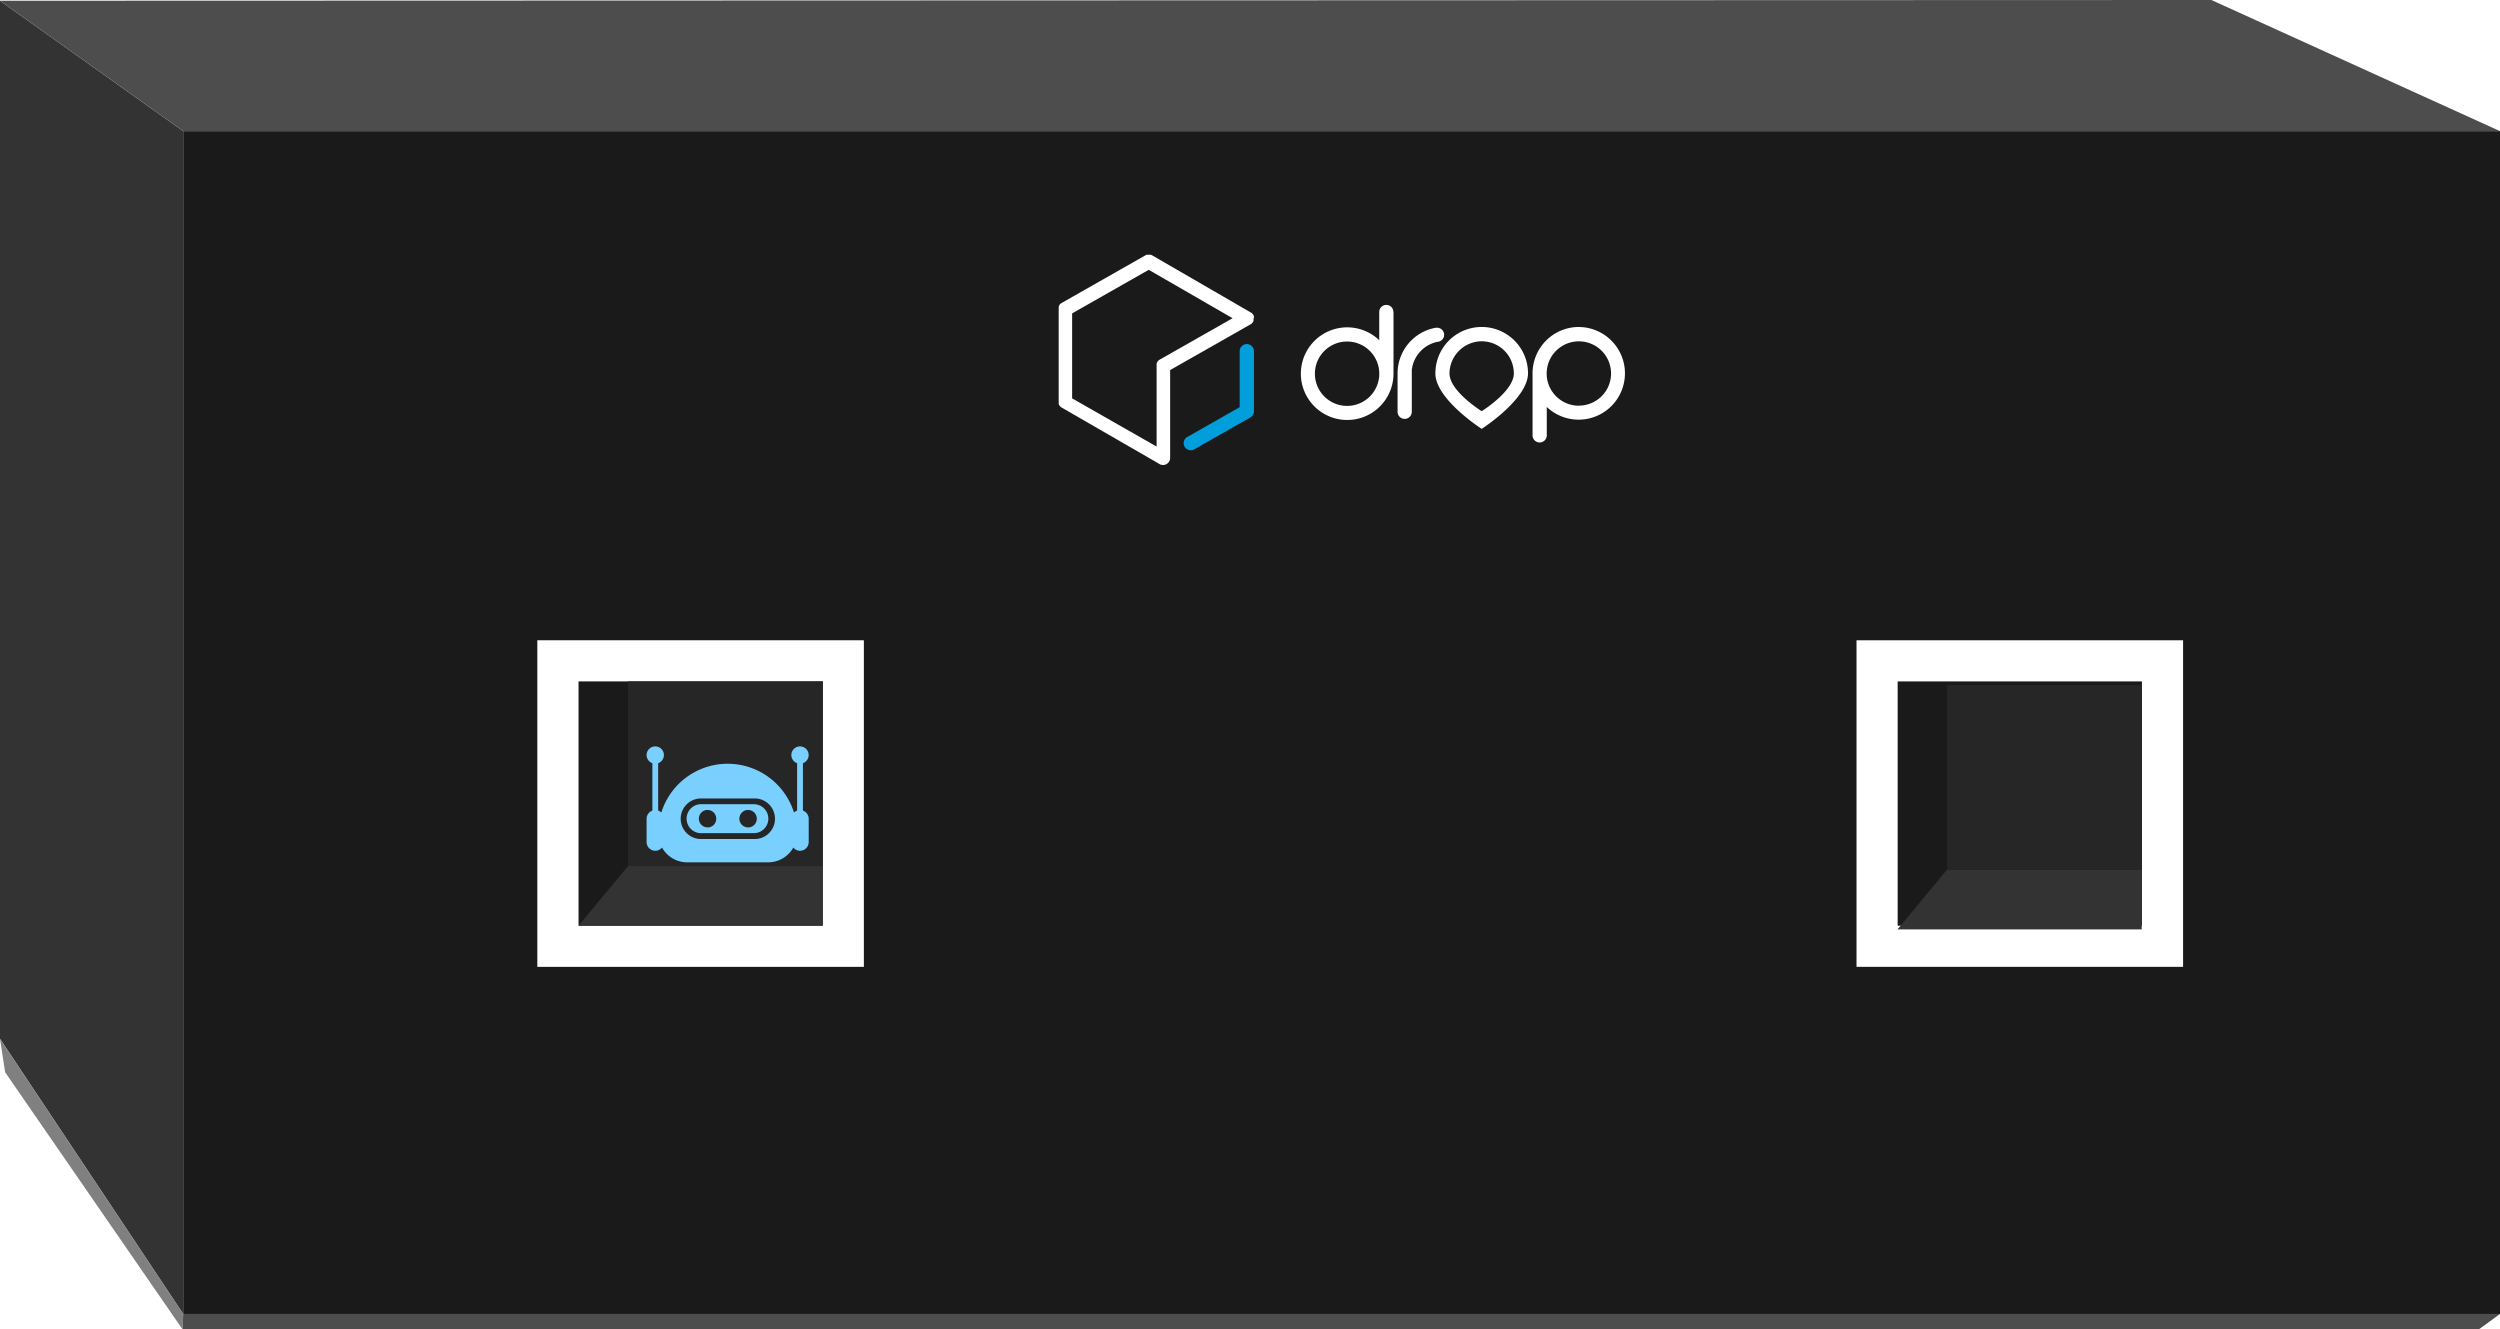
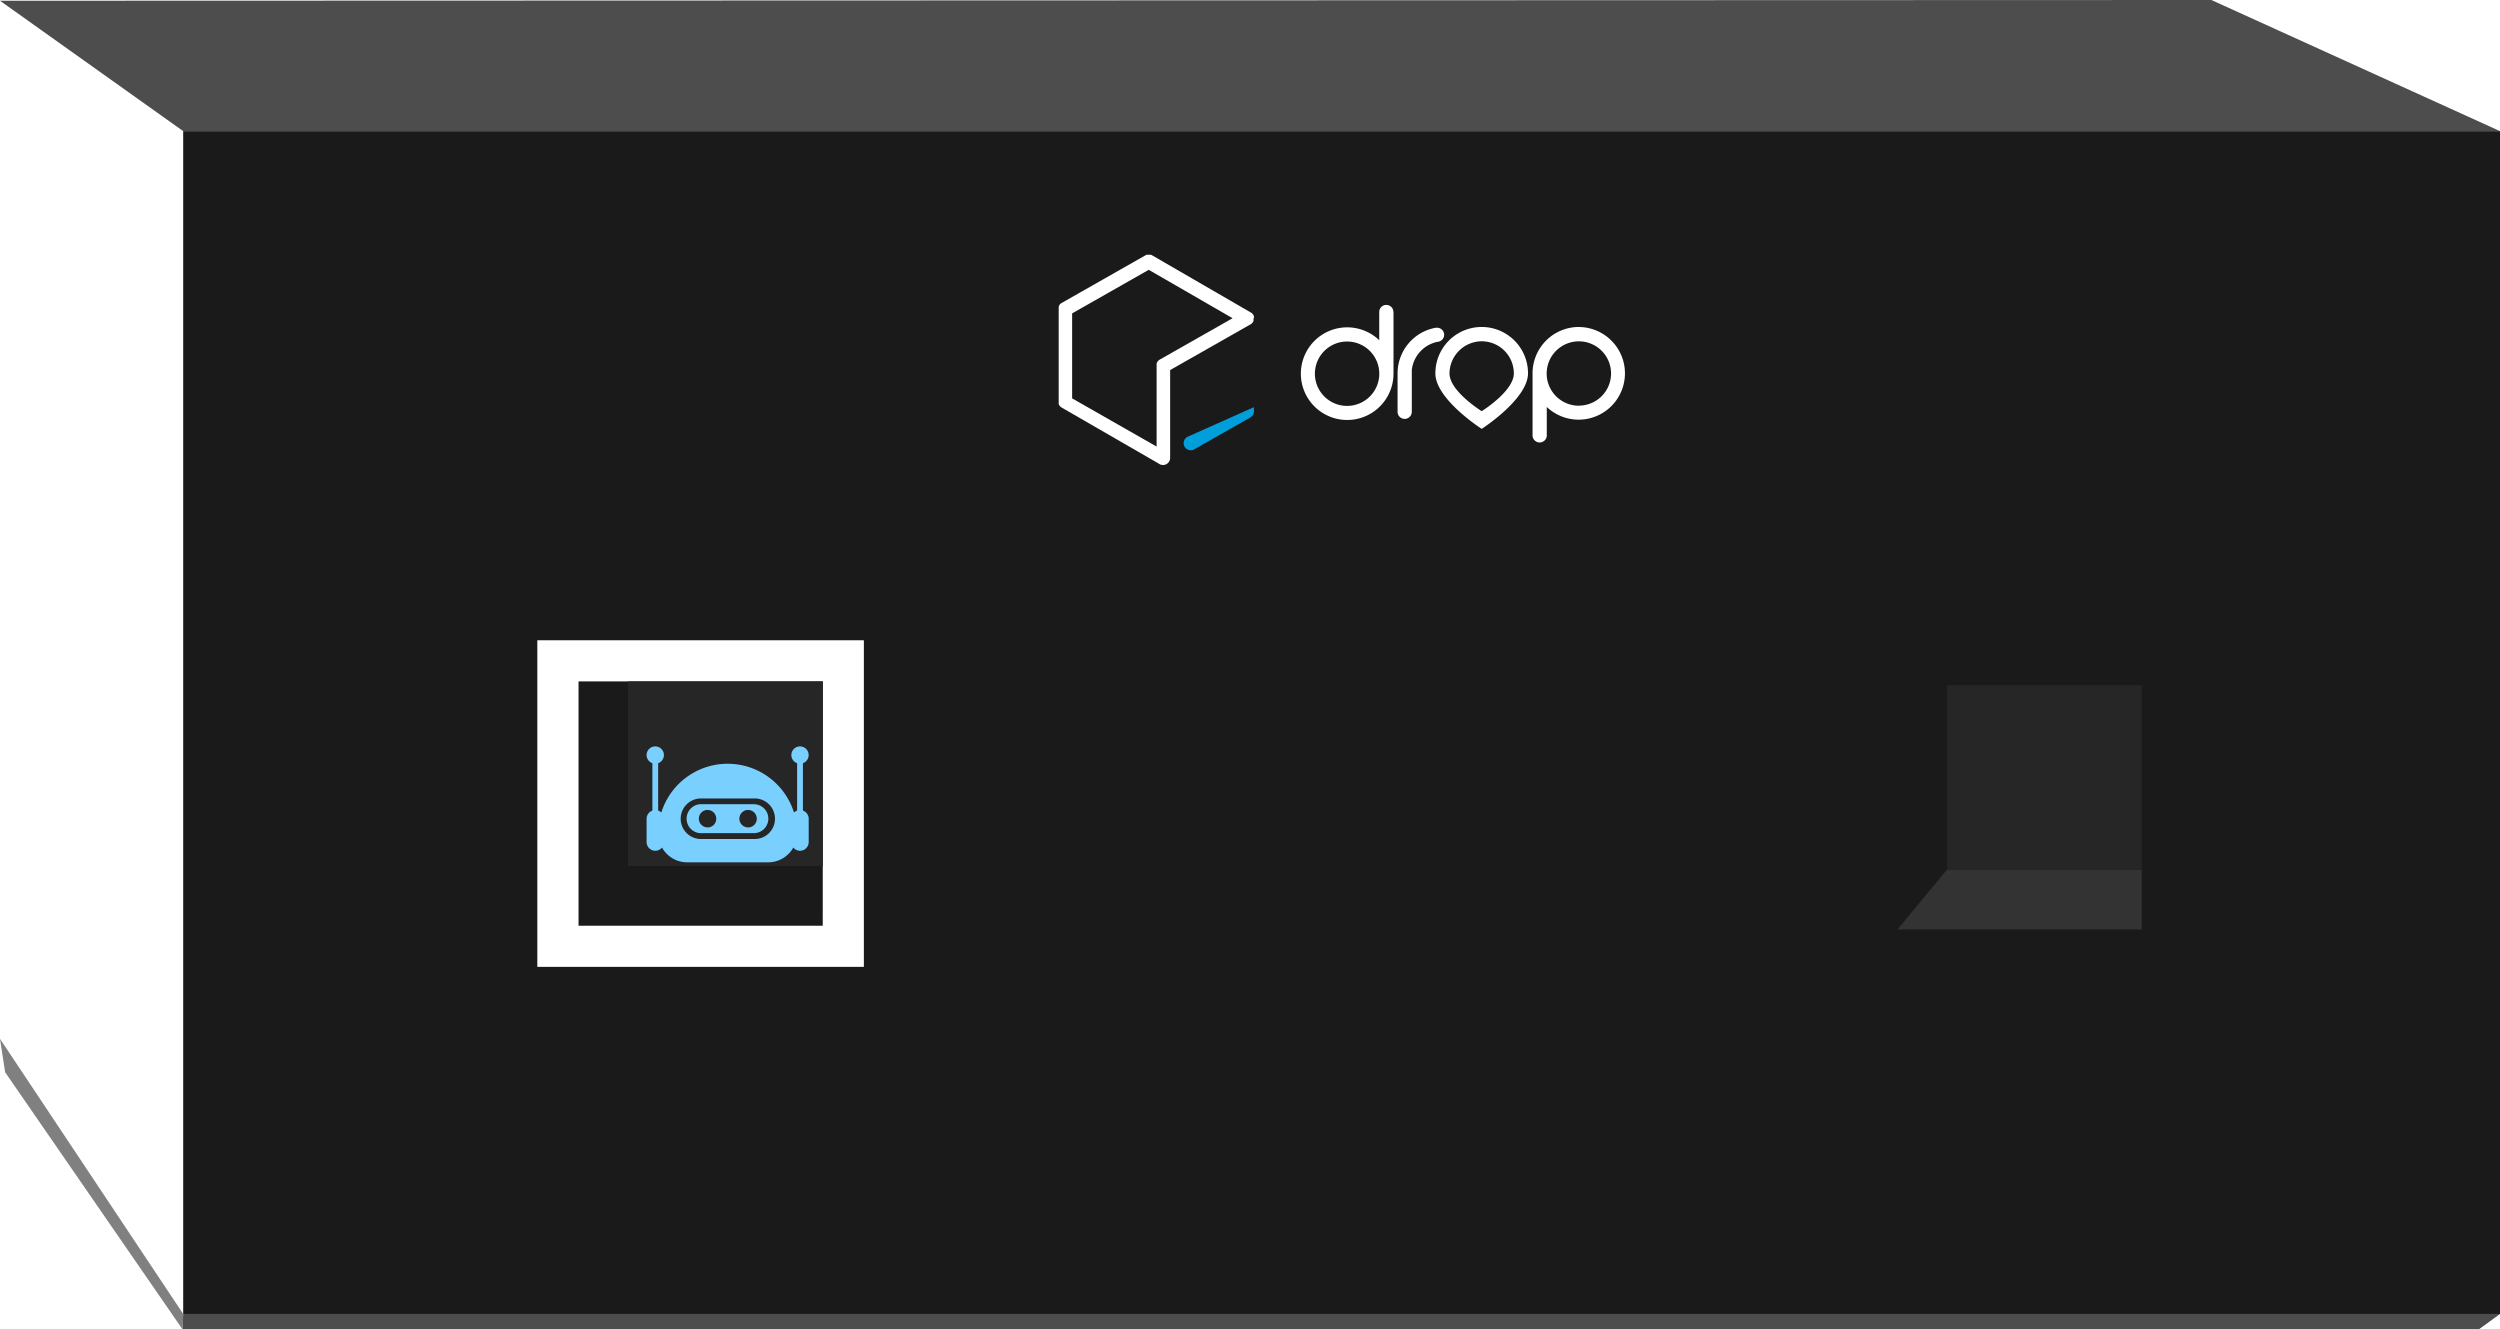
<svg xmlns="http://www.w3.org/2000/svg" id="Capa_1" data-name="Capa 1" viewBox="0 0 539.72 287">
  <defs>
    <style>.cls-1{fill:#1a1a1a;}.cls-2,.cls-4{fill:#fff;}.cls-2{fill-rule:evenodd;}.cls-3{fill:#009fdc;}.cls-5{fill:#333;}.cls-6{fill:#4d4d4d;}.cls-7{fill:gray;}.cls-8{fill:#262626;}.cls-9{fill:#79d0ff;}</style>
  </defs>
  <rect class="cls-1" x="39.55" y="28.31" width="500.17" height="255.36" />
  <path class="cls-2" d="M311.78,72.28a1.54,1.54,0,0,0-1.54-1.53H310a10,10,0,0,0-8.28,9.87v.07h0v8.08a1.54,1.54,0,1,0,3.07,0h0v-8.9h0a7,7,0,0,1,5.58-6.08A1.53,1.53,0,0,0,311.78,72.28Z" />
  <path class="cls-2" d="M340.86,70.59a10,10,0,0,0-10,10v.07h0V93.86h0a1.54,1.54,0,1,0,3.07,0v-6a10,10,0,1,0,6.95-17.26Zm0,17a6.95,6.95,0,1,1,6.95-6.95A6.95,6.95,0,0,1,340.86,87.57Z" />
  <path class="cls-2" d="M300.82,67.44h0a1.53,1.53,0,0,0-3.06-.16v6.17a10,10,0,1,0,3.08,7.23v-.06h0V67.44Zm-10,20.19a6.95,6.95,0,1,1,6.95-6.95A6.95,6.95,0,0,1,290.79,87.63Z" />
  <path class="cls-2" d="M319.88,92.59s10-6.43,10-12a10,10,0,1,0-20,0C309.85,86.16,319.88,92.59,319.88,92.59Zm0-18.91a6.94,6.94,0,0,1,6.94,6.94c0,3.84-6.94,8.15-6.94,8.15s-6.95-4.31-6.95-8.15A7,7,0,0,1,319.88,73.68Z" />
-   <path class="cls-3" d="M270.71,89a.07.07,0,0,0,0,0,1.1,1.1,0,0,0,0-.18v-13a1.54,1.54,0,0,0-3.08,0V87.9L256.5,94.24h0A1.54,1.54,0,1,0,258,96.9l11.83-6.72a1.54,1.54,0,0,0,.81-1,.08.08,0,0,1,0,0A.59.59,0,0,0,270.71,89Z" />
+   <path class="cls-3" d="M270.71,89a.07.07,0,0,0,0,0,1.1,1.1,0,0,0,0-.18v-13V87.9L256.5,94.24h0A1.54,1.54,0,1,0,258,96.9l11.83-6.72a1.54,1.54,0,0,0,.81-1,.08.08,0,0,1,0,0A.59.59,0,0,0,270.71,89Z" />
  <path class="cls-4" d="M270.72,68.53a.13.13,0,0,0,0-.06.78.78,0,0,0,0-.14l0,0a1.28,1.28,0,0,0-.14-.34l0,0-.09-.14h0a1.79,1.79,0,0,0-.28-.27h0a.91.91,0,0,0-.16-.11h0L248.78,55.15a1.84,1.84,0,0,0-.35-.15h0l-.15,0h-.46l-.14,0,0,0-.15,0s0,0,0,0l-.17.08L229.19,65.41l-.16.1,0,0-.12.09,0,0-.12.14,0,0-.09.13,0,0s0,.09-.08.14v0l-.06.17v0l0,.15a.43.43,0,0,0,0,0,1.21,1.21,0,0,0,0,.19V86.85a1.21,1.21,0,0,0,0,.19.07.07,0,0,0,0,0,.58.58,0,0,0,0,.14.09.09,0,0,0,0,0l.06.18v0s0,.1.08.14l0,0,.09.13,0,0,.12.14,0,0,.11.1,0,0,.15.1,21,12.12a1.57,1.57,0,0,0,.91.3,1.54,1.54,0,0,0,1.54-1.54V79.89l17.18-9.77a1.57,1.57,0,0,0,.82-.84v0s0-.08,0-.12v-.05l0-.13a.09.09,0,0,1,0,0c0-.06,0-.12,0-.18A1.1,1.1,0,0,0,270.72,68.53Zm-20.36,9.11h0a.91.91,0,0,0-.16.11h0a1.72,1.72,0,0,0-.27.27h0l-.09.14s0,0,0,0a1.19,1.19,0,0,0-.08.16h0a.58.58,0,0,0-.06.17l0,0,0,.14v0a1.37,1.37,0,0,0,0,.19V96.41L231.46,86V67.66L248,58.25,266.1,68.7Z" />
  <path class="cls-4" d="M116,138.23v70.5h70.5v-70.5Zm61.62,61.62H124.9V147.11h52.74Z" />
-   <path class="cls-4" d="M400.8,138.23v70.5h70.5v-70.5Zm61.62,61.62H409.68V147.11h52.74Z" />
-   <polygon class="cls-5" points="39.55 283.67 0 224.27 0 0.16 39.55 28.31 39.55 283.67" />
  <polygon class="cls-6" points="539.72 28.31 477.41 0 0 0.16 39.55 28.31 539.72 28.31" />
  <polygon class="cls-7" points="0 224.27 1.11 231.49 39.41 287 39.55 283.67 0 224.27" />
  <polygon class="cls-6" points="39.41 287 535.14 287 539.72 283.67 39.55 283.67 39.41 287" />
-   <polygon class="cls-5" points="124.9 199.84 135.59 186.97 177.64 186.97 177.64 199.84 124.9 199.84" />
  <rect class="cls-8" x="135.59" y="147.11" width="42.05" height="39.86" />
  <polygon class="cls-5" points="409.64 200.65 420.33 187.76 462.37 187.76 462.37 200.65 409.64 200.65" />
  <rect class="cls-8" x="420.33" y="147.91" width="42.05" height="39.86" />
  <g id="bot">
    <path class="cls-9" d="M162.76,173.62h-11.2a3.13,3.13,0,1,0-.05,6.25H162.7a3.15,3.15,0,0,0,3.17-2.92A3.12,3.12,0,0,0,162.76,173.62Zm-10,5a1.88,1.88,0,1,1,1.87-1.88A1.88,1.88,0,0,1,152.76,178.64Zm8.75,0a1.88,1.88,0,1,1,1.87-1.88A1.88,1.88,0,0,1,161.51,178.64ZM173.34,175V164.77a1.87,1.87,0,1,0-2.5-1.76,1.89,1.89,0,0,0,1.25,1.76V175a1.85,1.85,0,0,0-.68.42,15,15,0,0,0-28.64,0,1.77,1.77,0,0,0-.68-.42V164.77a1.87,1.87,0,1,0-2.5-1.76,1.89,1.89,0,0,0,1.25,1.76V175a1.88,1.88,0,0,0-1.25,1.76v5a1.9,1.9,0,0,0,1.6,1.89,1.87,1.87,0,0,0,1.73-.68,6.23,6.23,0,0,0,5.42,3.2h17.5a6.24,6.24,0,0,0,5.43-3.2,1.84,1.84,0,0,0,1.72.68,1.89,1.89,0,0,0,1.6-1.89v-5A1.86,1.86,0,0,0,173.34,175Zm-10.58,6.13H151.57a4.38,4.38,0,1,1-.06-8.75h11.18a4.38,4.38,0,1,1,.07,8.75Z" />
  </g>
</svg>